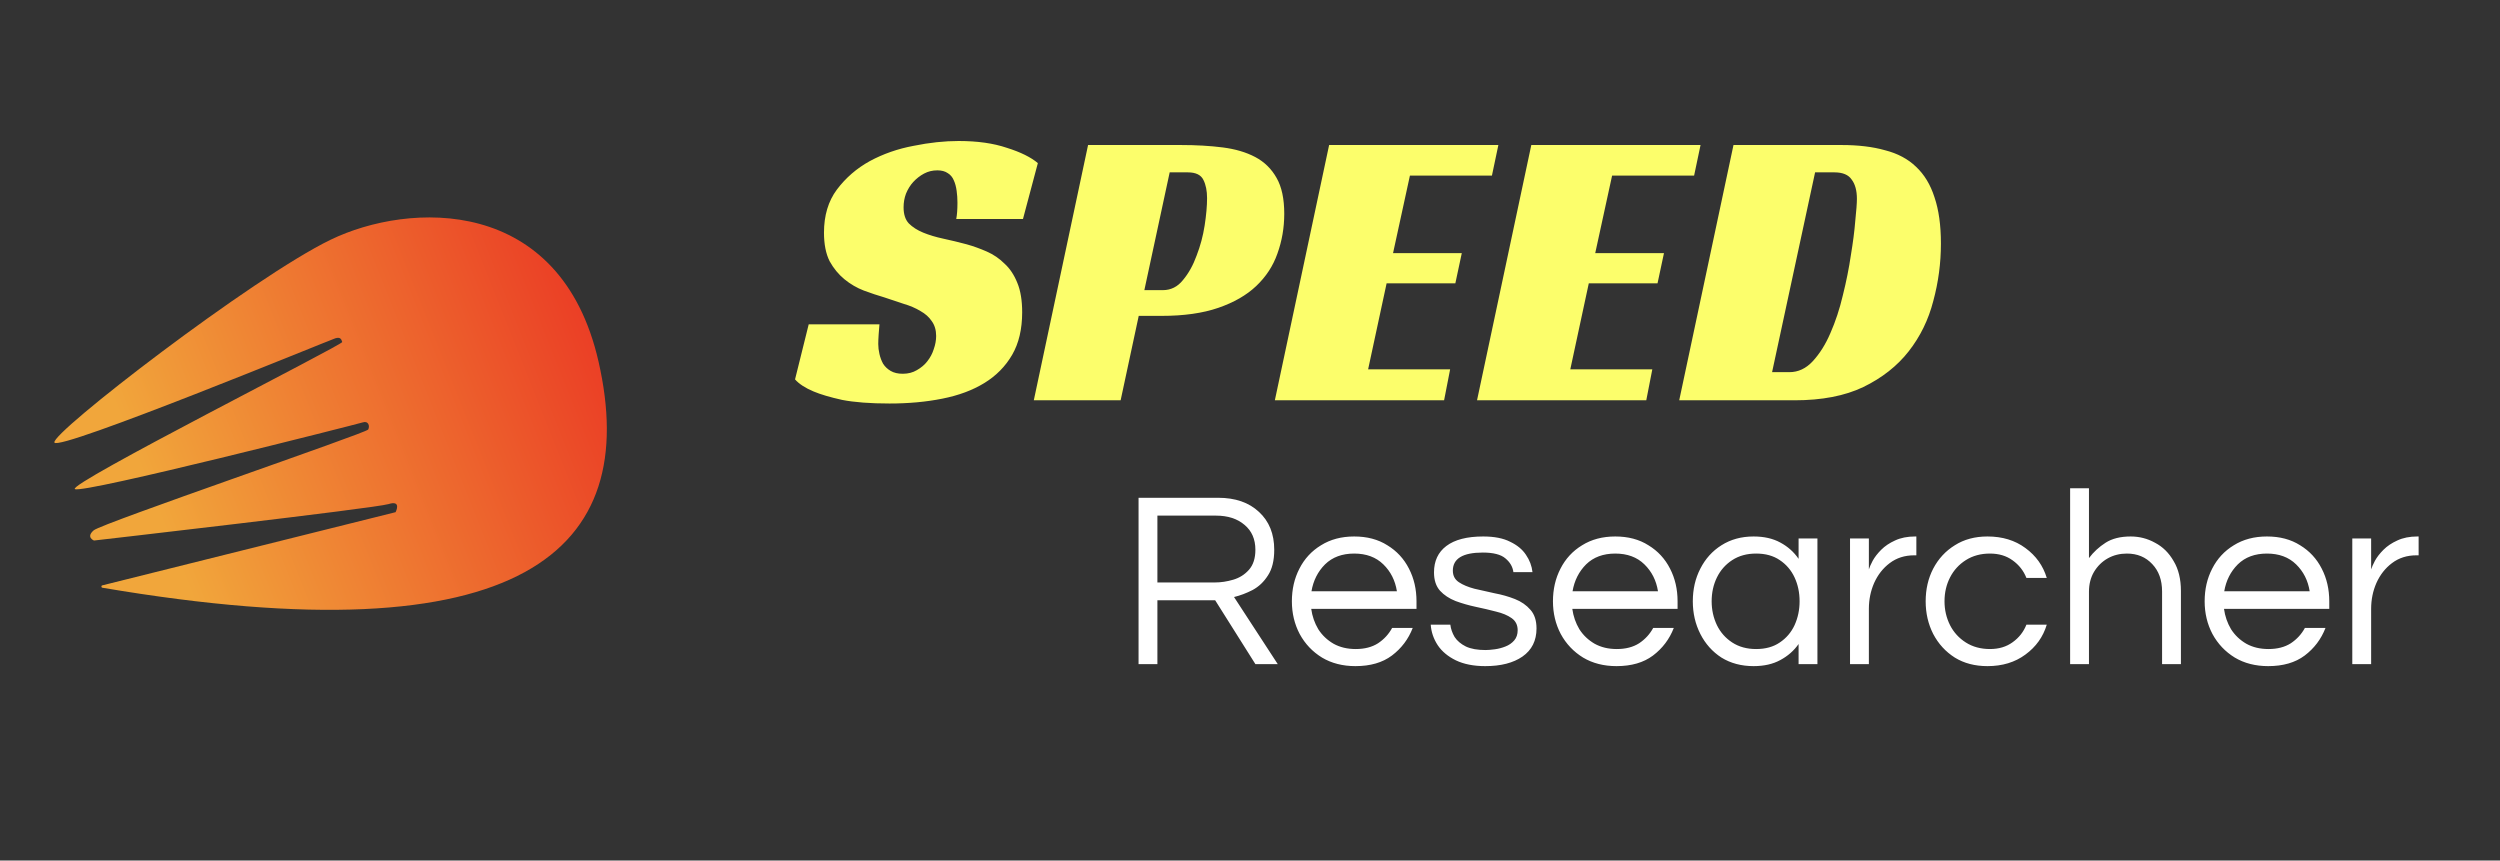
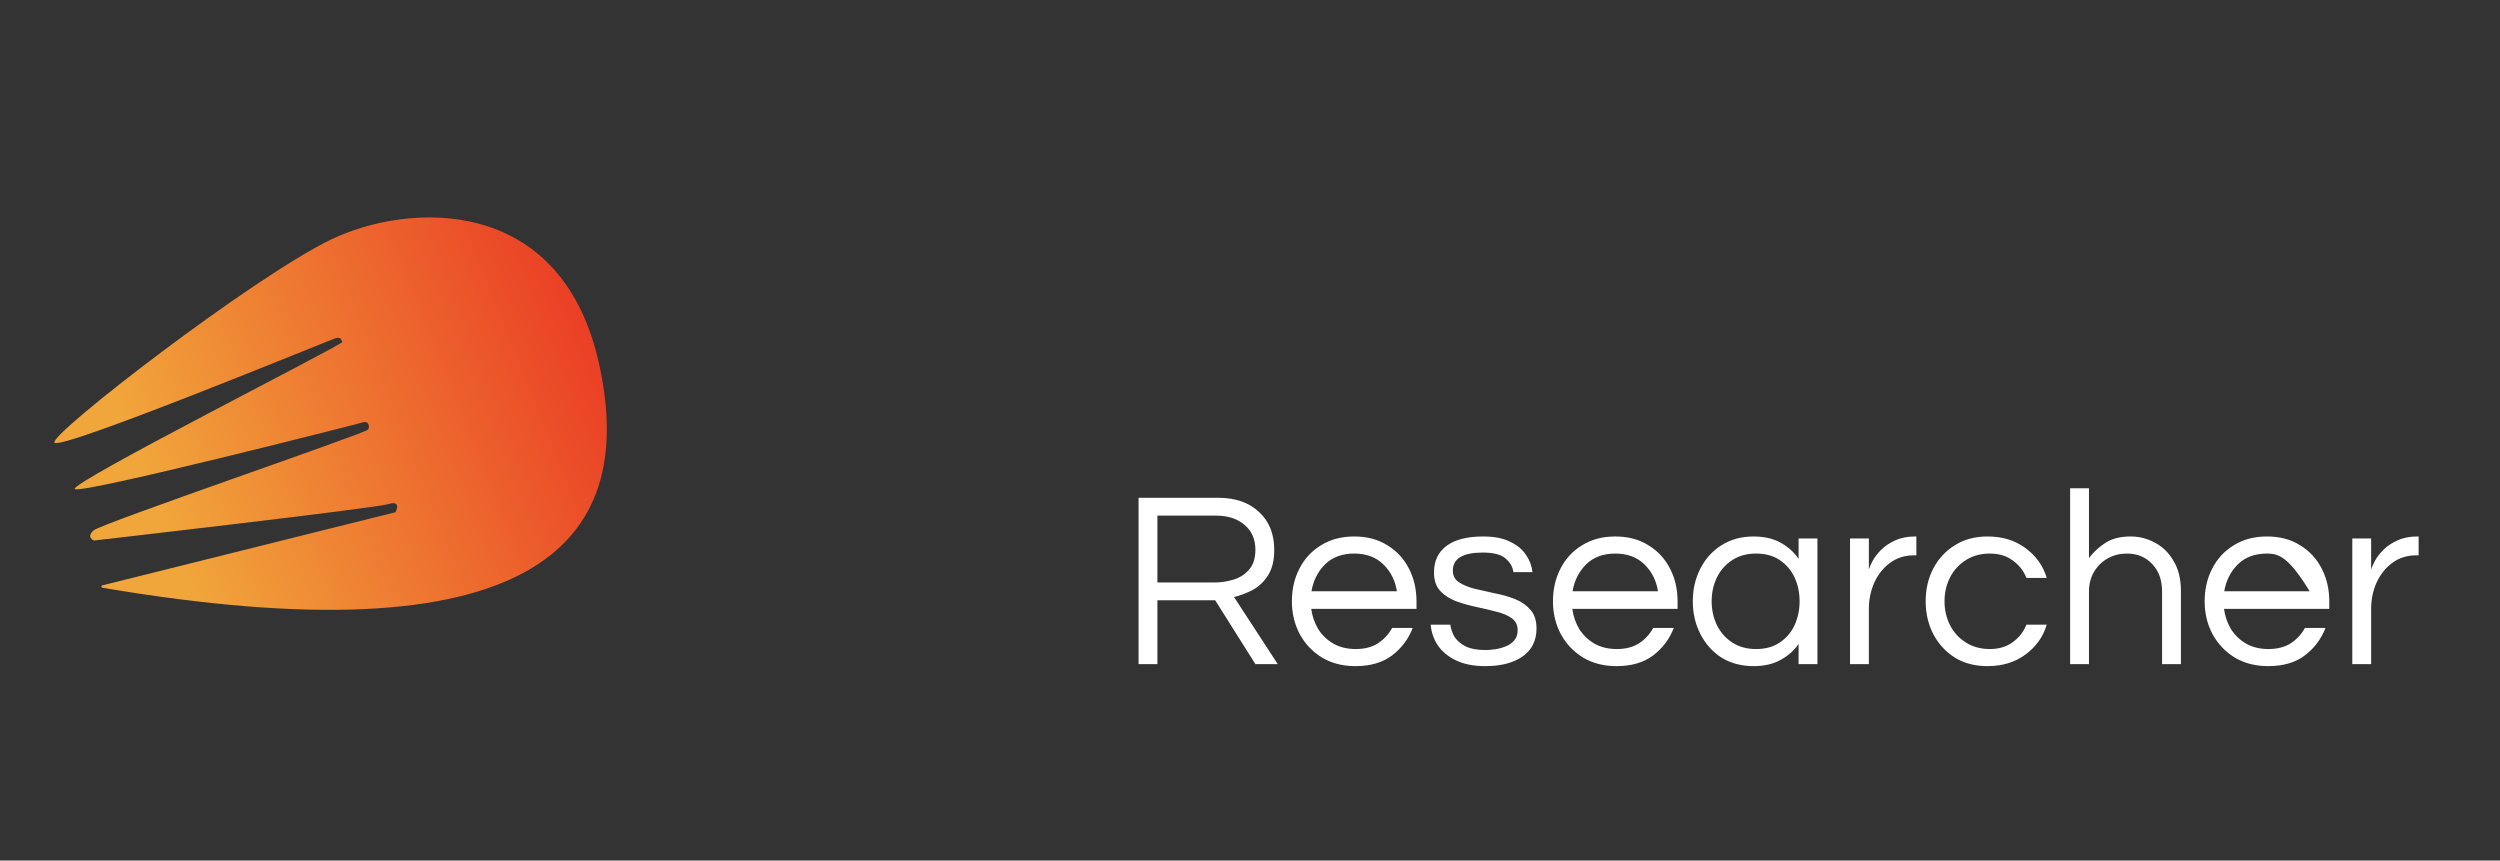
<svg xmlns="http://www.w3.org/2000/svg" width="398" height="137" viewBox="0 0 398 137" fill="none">
  <rect x="0" y="0" width="398" height="137" fill="#333333" stroke="none" />
-   <path d="M152.234 34.863C152.362 34.223 152.426 33.348 152.426 32.239C152.426 31.599 152.383 30.98 152.298 30.383C152.213 29.743 152.063 29.188 151.85 28.719C151.637 28.207 151.317 27.823 150.89 27.567C150.463 27.268 149.909 27.119 149.226 27.119C148.458 27.119 147.754 27.29 147.114 27.631C146.474 27.972 145.898 28.42 145.386 28.975C144.917 29.487 144.533 30.106 144.234 30.831C143.978 31.514 143.85 32.239 143.85 33.007C143.85 34.116 144.127 34.97 144.682 35.567C145.279 36.164 146.047 36.655 146.986 37.039C147.925 37.423 148.991 37.743 150.186 37.999C151.381 38.255 152.618 38.554 153.898 38.895C154.965 39.194 156.031 39.578 157.098 40.047C158.165 40.516 159.103 41.156 159.914 41.967C160.767 42.735 161.45 43.759 161.962 45.039C162.474 46.276 162.73 47.834 162.73 49.711C162.73 52.399 162.197 54.66 161.13 56.495C160.063 58.33 158.591 59.823 156.714 60.975C154.837 62.127 152.597 62.959 149.994 63.471C147.434 63.983 144.639 64.239 141.61 64.239C138.538 64.239 136.021 64.047 134.058 63.663C132.138 63.236 130.623 62.788 129.514 62.319C128.191 61.764 127.21 61.124 126.57 60.399L128.746 51.631H140.01C139.967 52.015 139.925 52.548 139.882 53.231C139.839 53.871 139.818 54.383 139.818 54.767C139.818 55.279 139.882 55.812 140.01 56.367C140.138 56.922 140.33 57.434 140.586 57.903C140.885 58.372 141.29 58.756 141.802 59.055C142.314 59.354 142.954 59.503 143.722 59.503C144.575 59.503 145.322 59.311 145.962 58.927C146.645 58.543 147.199 58.074 147.626 57.519C148.095 56.922 148.437 56.282 148.65 55.599C148.906 54.874 149.034 54.17 149.034 53.487C149.034 52.548 148.799 51.759 148.33 51.119C147.903 50.479 147.306 49.946 146.538 49.519C145.77 49.05 144.874 48.666 143.85 48.367C142.869 48.026 141.845 47.684 140.778 47.343C139.754 47.044 138.666 46.682 137.514 46.255C136.405 45.828 135.381 45.231 134.442 44.463C133.503 43.695 132.714 42.735 132.074 41.583C131.477 40.388 131.178 38.874 131.178 37.039C131.178 34.308 131.861 32.026 133.226 30.191C134.634 28.314 136.383 26.799 138.474 25.647C140.607 24.495 142.933 23.684 145.45 23.215C147.967 22.703 150.357 22.447 152.618 22.447C155.605 22.447 158.165 22.81 160.298 23.535C162.474 24.218 164.117 25.028 165.226 25.967L162.858 34.863H152.234ZM185.125 46.191C186.405 46.191 187.471 45.658 188.325 44.591C189.221 43.524 189.946 42.223 190.501 40.687C191.098 39.151 191.525 37.551 191.781 35.887C192.037 34.223 192.165 32.772 192.165 31.535C192.165 30.383 191.973 29.423 191.589 28.655C191.205 27.844 190.373 27.439 189.093 27.439H186.213L182.181 46.191H185.125ZM181.285 50.287L178.405 63.727H164.581L173.221 23.087H188.005C190.437 23.087 192.655 23.215 194.661 23.471C196.666 23.727 198.394 24.239 199.845 25.007C201.295 25.775 202.426 26.884 203.237 28.335C204.047 29.743 204.453 31.642 204.453 34.031C204.453 36.25 204.09 38.362 203.365 40.367C202.682 42.33 201.551 44.058 199.973 45.551C198.437 47.002 196.431 48.154 193.957 49.007C191.482 49.86 188.474 50.287 184.933 50.287H181.285ZM211.596 23.087H238.54L237.516 27.951H224.46L221.772 40.303H232.716L231.692 45.103H220.748L217.804 58.799H230.86L229.9 63.727H202.956L211.596 23.087ZM243.783 23.087H270.727L269.703 27.951H256.647L253.959 40.303H264.903L263.879 45.103H252.935L249.991 58.799H263.047L262.087 63.727H235.143L243.783 23.087ZM267.331 63.727L275.971 23.087H293.187C295.832 23.087 298.136 23.364 300.099 23.919C302.104 24.431 303.747 25.306 305.027 26.543C306.349 27.78 307.331 29.402 307.971 31.407C308.653 33.412 308.995 35.866 308.995 38.767C308.995 41.882 308.589 44.932 307.779 47.919C307.011 50.906 305.709 53.572 303.875 55.919C302.04 58.266 299.629 60.164 296.643 61.615C293.699 63.023 290.051 63.727 285.699 63.727H267.331ZM284.867 59.247C286.275 59.247 287.512 58.671 288.579 57.519C289.688 56.324 290.627 54.831 291.395 53.039C292.205 51.204 292.867 49.199 293.379 47.023C293.933 44.804 294.36 42.671 294.659 40.623C295 38.575 295.235 36.74 295.363 35.119C295.533 33.498 295.619 32.346 295.619 31.663C295.619 30.34 295.341 29.316 294.787 28.591C294.275 27.823 293.357 27.439 292.035 27.439H288.963L282.115 59.247H284.867Z" fill="#FCFE6B" />
-   <path d="M181.258 105.727V79.247H193.938C196.658 79.247 198.818 79.994 200.418 81.487C202.045 82.98 202.858 84.994 202.858 87.527C202.858 89.234 202.525 90.594 201.858 91.607C201.218 92.62 200.405 93.394 199.418 93.927C198.431 94.434 197.445 94.807 196.458 95.047L203.418 105.727H199.858L193.458 95.567H184.258V105.727H181.258ZM184.258 92.727H193.418C194.378 92.727 195.351 92.58 196.338 92.287C197.325 91.994 198.151 91.474 198.818 90.727C199.511 89.954 199.858 88.887 199.858 87.527C199.858 85.847 199.285 84.527 198.138 83.567C196.991 82.58 195.471 82.087 193.578 82.087H184.258V92.727ZM215.787 106.047C213.76 106.047 211.987 105.594 210.467 104.687C208.947 103.754 207.76 102.5 206.907 100.927C206.08 99.354 205.667 97.62 205.667 95.727C205.667 93.807 206.067 92.074 206.867 90.527C207.667 88.954 208.814 87.714 210.307 86.807C211.8 85.874 213.56 85.407 215.587 85.407C217.64 85.407 219.4 85.874 220.867 86.807C222.36 87.714 223.507 88.954 224.307 90.527C225.107 92.074 225.507 93.807 225.507 95.727V96.927H208.747C208.907 98.1 209.28 99.18 209.867 100.167C210.48 101.127 211.294 101.9 212.307 102.487C213.32 103.047 214.494 103.327 215.827 103.327C217.24 103.327 218.427 103.02 219.387 102.407C220.347 101.767 221.094 100.954 221.627 99.967H224.907C224.214 101.754 223.107 103.22 221.587 104.367C220.094 105.487 218.16 106.047 215.787 106.047ZM208.787 94.127H222.387C222.12 92.42 221.4 90.994 220.227 89.847C219.054 88.7 217.507 88.127 215.587 88.127C213.667 88.127 212.12 88.7 210.947 89.847C209.8 90.994 209.08 92.42 208.787 94.127ZM236.453 106.047C234.613 106.047 233.053 105.74 231.773 105.127C230.519 104.514 229.559 103.714 228.893 102.727C228.226 101.714 227.853 100.62 227.773 99.447H230.893C230.973 100.114 231.199 100.767 231.573 101.407C231.973 102.02 232.573 102.527 233.373 102.927C234.173 103.3 235.213 103.487 236.493 103.487C236.893 103.487 237.386 103.447 237.973 103.367C238.559 103.287 239.119 103.14 239.653 102.927C240.213 102.714 240.679 102.394 241.053 101.967C241.426 101.54 241.613 100.994 241.613 100.327C241.613 99.5 241.293 98.86 240.653 98.407C240.013 97.954 239.186 97.607 238.173 97.367C237.159 97.1 236.079 96.847 234.933 96.607C233.813 96.367 232.746 96.06 231.733 95.687C230.719 95.287 229.893 94.74 229.253 94.047C228.613 93.327 228.293 92.354 228.293 91.127C228.293 89.314 228.946 87.914 230.253 86.927C231.586 85.914 233.546 85.407 236.133 85.407C237.893 85.407 239.319 85.687 240.413 86.247C241.533 86.78 242.373 87.474 242.933 88.327C243.519 89.18 243.866 90.1 243.973 91.087H240.933C240.826 90.234 240.399 89.5 239.653 88.887C238.933 88.274 237.733 87.967 236.053 87.967C232.879 87.967 231.293 88.927 231.293 90.847C231.293 91.647 231.613 92.26 232.253 92.687C232.893 93.114 233.719 93.46 234.733 93.727C235.746 93.967 236.813 94.207 237.933 94.447C239.079 94.66 240.159 94.967 241.173 95.367C242.186 95.767 243.013 96.34 243.653 97.087C244.293 97.807 244.613 98.794 244.613 100.047C244.613 101.994 243.866 103.487 242.373 104.527C240.906 105.54 238.933 106.047 236.453 106.047ZM257.35 106.047C255.323 106.047 253.55 105.594 252.03 104.687C250.51 103.754 249.323 102.5 248.47 100.927C247.643 99.354 247.23 97.62 247.23 95.727C247.23 93.807 247.63 92.074 248.43 90.527C249.23 88.954 250.376 87.714 251.87 86.807C253.363 85.874 255.123 85.407 257.15 85.407C259.203 85.407 260.963 85.874 262.43 86.807C263.923 87.714 265.07 88.954 265.87 90.527C266.67 92.074 267.07 93.807 267.07 95.727V96.927H250.31C250.47 98.1 250.843 99.18 251.43 100.167C252.043 101.127 252.856 101.9 253.87 102.487C254.883 103.047 256.056 103.327 257.39 103.327C258.803 103.327 259.99 103.02 260.95 102.407C261.91 101.767 262.656 100.954 263.19 99.967H266.47C265.776 101.754 264.67 103.22 263.15 104.367C261.656 105.487 259.723 106.047 257.35 106.047ZM250.35 94.127H263.95C263.683 92.42 262.963 90.994 261.79 89.847C260.616 88.7 259.07 88.127 257.15 88.127C255.23 88.127 253.683 88.7 252.51 89.847C251.363 90.994 250.643 92.42 250.35 94.127ZM279.175 106.047C277.229 106.047 275.522 105.594 274.055 104.687C272.615 103.754 271.495 102.5 270.695 100.927C269.895 99.354 269.495 97.62 269.495 95.727C269.495 93.807 269.895 92.074 270.695 90.527C271.495 88.954 272.615 87.714 274.055 86.807C275.522 85.874 277.229 85.407 279.175 85.407C280.829 85.407 282.242 85.727 283.415 86.367C284.615 87.007 285.589 87.874 286.335 88.967V85.727H289.335V105.727H286.335V102.527C285.589 103.594 284.615 104.447 283.415 105.087C282.242 105.727 280.829 106.047 279.175 106.047ZM279.575 103.327C281.069 103.327 282.322 102.98 283.335 102.287C284.375 101.594 285.162 100.674 285.695 99.527C286.229 98.354 286.495 97.087 286.495 95.727C286.495 94.34 286.229 93.074 285.695 91.927C285.162 90.78 284.375 89.86 283.335 89.167C282.322 88.474 281.069 88.127 279.575 88.127C278.109 88.127 276.842 88.474 275.775 89.167C274.709 89.86 273.895 90.78 273.335 91.927C272.775 93.074 272.495 94.34 272.495 95.727C272.495 97.087 272.775 98.354 273.335 99.527C273.895 100.674 274.709 101.594 275.775 102.287C276.842 102.98 278.109 103.327 279.575 103.327ZM294.524 105.727V85.727H297.524V90.647C297.631 90.3 297.831 89.847 298.124 89.287C298.444 88.7 298.898 88.114 299.484 87.527C300.071 86.94 300.804 86.447 301.684 86.047C302.591 85.62 303.658 85.407 304.884 85.407H305.084V88.407H304.724C303.231 88.407 301.938 88.82 300.844 89.647C299.778 90.447 298.951 91.5 298.364 92.807C297.804 94.087 297.524 95.46 297.524 96.927V105.727H294.524ZM316.406 106.047C314.406 106.047 312.672 105.594 311.206 104.687C309.739 103.754 308.592 102.5 307.766 100.927C306.966 99.354 306.566 97.62 306.566 95.727C306.566 93.807 306.966 92.074 307.766 90.527C308.592 88.954 309.739 87.714 311.206 86.807C312.672 85.874 314.406 85.407 316.406 85.407C318.779 85.407 320.792 86.02 322.446 87.247C324.126 88.474 325.259 90.06 325.846 92.007H322.606C322.152 90.86 321.419 89.927 320.406 89.207C319.419 88.487 318.219 88.127 316.806 88.127C315.339 88.127 314.059 88.474 312.966 89.167C311.872 89.86 311.032 90.78 310.446 91.927C309.859 93.074 309.566 94.34 309.566 95.727C309.566 97.087 309.859 98.354 310.446 99.527C311.032 100.674 311.872 101.594 312.966 102.287C314.059 102.98 315.339 103.327 316.806 103.327C318.219 103.327 319.419 102.967 320.406 102.247C321.419 101.527 322.152 100.594 322.606 99.447H325.846C325.259 101.394 324.126 102.98 322.446 104.207C320.792 105.434 318.779 106.047 316.406 106.047ZM329.563 105.727V77.727H332.563V88.847C333.283 87.887 334.163 87.074 335.203 86.407C336.243 85.74 337.577 85.407 339.203 85.407C340.59 85.407 341.883 85.74 343.083 86.407C344.31 87.047 345.297 88.02 346.043 89.327C346.817 90.607 347.203 92.194 347.203 94.087V105.727H344.203V94.167C344.203 92.354 343.683 90.9 342.643 89.807C341.603 88.687 340.257 88.127 338.603 88.127C337.483 88.127 336.47 88.38 335.563 88.887C334.657 89.394 333.923 90.114 333.363 91.047C332.83 91.954 332.563 93.007 332.563 94.207V105.727H329.563ZM361.1 106.047C359.073 106.047 357.3 105.594 355.78 104.687C354.26 103.754 353.073 102.5 352.22 100.927C351.393 99.354 350.98 97.62 350.98 95.727C350.98 93.807 351.38 92.074 352.18 90.527C352.98 88.954 354.126 87.714 355.62 86.807C357.113 85.874 358.873 85.407 360.9 85.407C362.953 85.407 364.713 85.874 366.18 86.807C367.673 87.714 368.82 88.954 369.62 90.527C370.42 92.074 370.82 93.807 370.82 95.727V96.927H354.06C354.22 98.1 354.593 99.18 355.18 100.167C355.793 101.127 356.606 101.9 357.62 102.487C358.633 103.047 359.806 103.327 361.14 103.327C362.553 103.327 363.74 103.02 364.7 102.407C365.66 101.767 366.406 100.954 366.94 99.967H370.22C369.526 101.754 368.42 103.22 366.9 104.367C365.406 105.487 363.473 106.047 361.1 106.047ZM354.1 94.127H367.7C367.433 92.42 366.713 90.994 365.54 89.847C364.366 88.7 362.82 88.127 360.9 88.127C358.98 88.127 357.433 88.7 356.26 89.847C355.113 90.994 354.393 92.42 354.1 94.127ZM374.485 105.727V85.727H377.485V90.647C377.592 90.3 377.792 89.847 378.085 89.287C378.405 88.7 378.859 88.114 379.445 87.527C380.032 86.94 380.765 86.447 381.645 86.047C382.552 85.62 383.619 85.407 384.845 85.407H385.045V88.407H384.685C383.192 88.407 381.899 88.82 380.805 89.647C379.739 90.447 378.912 91.5 378.325 92.807C377.765 94.087 377.485 95.46 377.485 96.927V105.727H374.485Z" fill="white" />
+   <path d="M181.258 105.727V79.247H193.938C196.658 79.247 198.818 79.994 200.418 81.487C202.045 82.98 202.858 84.994 202.858 87.527C202.858 89.234 202.525 90.594 201.858 91.607C201.218 92.62 200.405 93.394 199.418 93.927C198.431 94.434 197.445 94.807 196.458 95.047L203.418 105.727H199.858L193.458 95.567H184.258V105.727H181.258ZM184.258 92.727H193.418C194.378 92.727 195.351 92.58 196.338 92.287C197.325 91.994 198.151 91.474 198.818 90.727C199.511 89.954 199.858 88.887 199.858 87.527C199.858 85.847 199.285 84.527 198.138 83.567C196.991 82.58 195.471 82.087 193.578 82.087H184.258V92.727ZM215.787 106.047C213.76 106.047 211.987 105.594 210.467 104.687C208.947 103.754 207.76 102.5 206.907 100.927C206.08 99.354 205.667 97.62 205.667 95.727C205.667 93.807 206.067 92.074 206.867 90.527C207.667 88.954 208.814 87.714 210.307 86.807C211.8 85.874 213.56 85.407 215.587 85.407C217.64 85.407 219.4 85.874 220.867 86.807C222.36 87.714 223.507 88.954 224.307 90.527C225.107 92.074 225.507 93.807 225.507 95.727V96.927H208.747C208.907 98.1 209.28 99.18 209.867 100.167C210.48 101.127 211.294 101.9 212.307 102.487C213.32 103.047 214.494 103.327 215.827 103.327C217.24 103.327 218.427 103.02 219.387 102.407C220.347 101.767 221.094 100.954 221.627 99.967H224.907C224.214 101.754 223.107 103.22 221.587 104.367C220.094 105.487 218.16 106.047 215.787 106.047ZM208.787 94.127H222.387C222.12 92.42 221.4 90.994 220.227 89.847C219.054 88.7 217.507 88.127 215.587 88.127C213.667 88.127 212.12 88.7 210.947 89.847C209.8 90.994 209.08 92.42 208.787 94.127ZM236.453 106.047C234.613 106.047 233.053 105.74 231.773 105.127C230.519 104.514 229.559 103.714 228.893 102.727C228.226 101.714 227.853 100.62 227.773 99.447H230.893C230.973 100.114 231.199 100.767 231.573 101.407C231.973 102.02 232.573 102.527 233.373 102.927C234.173 103.3 235.213 103.487 236.493 103.487C236.893 103.487 237.386 103.447 237.973 103.367C238.559 103.287 239.119 103.14 239.653 102.927C240.213 102.714 240.679 102.394 241.053 101.967C241.426 101.54 241.613 100.994 241.613 100.327C241.613 99.5 241.293 98.86 240.653 98.407C240.013 97.954 239.186 97.607 238.173 97.367C237.159 97.1 236.079 96.847 234.933 96.607C233.813 96.367 232.746 96.06 231.733 95.687C230.719 95.287 229.893 94.74 229.253 94.047C228.613 93.327 228.293 92.354 228.293 91.127C228.293 89.314 228.946 87.914 230.253 86.927C231.586 85.914 233.546 85.407 236.133 85.407C237.893 85.407 239.319 85.687 240.413 86.247C241.533 86.78 242.373 87.474 242.933 88.327C243.519 89.18 243.866 90.1 243.973 91.087H240.933C240.826 90.234 240.399 89.5 239.653 88.887C238.933 88.274 237.733 87.967 236.053 87.967C232.879 87.967 231.293 88.927 231.293 90.847C231.293 91.647 231.613 92.26 232.253 92.687C232.893 93.114 233.719 93.46 234.733 93.727C235.746 93.967 236.813 94.207 237.933 94.447C239.079 94.66 240.159 94.967 241.173 95.367C242.186 95.767 243.013 96.34 243.653 97.087C244.293 97.807 244.613 98.794 244.613 100.047C244.613 101.994 243.866 103.487 242.373 104.527C240.906 105.54 238.933 106.047 236.453 106.047ZM257.35 106.047C255.323 106.047 253.55 105.594 252.03 104.687C250.51 103.754 249.323 102.5 248.47 100.927C247.643 99.354 247.23 97.62 247.23 95.727C247.23 93.807 247.63 92.074 248.43 90.527C249.23 88.954 250.376 87.714 251.87 86.807C253.363 85.874 255.123 85.407 257.15 85.407C259.203 85.407 260.963 85.874 262.43 86.807C263.923 87.714 265.07 88.954 265.87 90.527C266.67 92.074 267.07 93.807 267.07 95.727V96.927H250.31C250.47 98.1 250.843 99.18 251.43 100.167C252.043 101.127 252.856 101.9 253.87 102.487C254.883 103.047 256.056 103.327 257.39 103.327C258.803 103.327 259.99 103.02 260.95 102.407C261.91 101.767 262.656 100.954 263.19 99.967H266.47C265.776 101.754 264.67 103.22 263.15 104.367C261.656 105.487 259.723 106.047 257.35 106.047ZM250.35 94.127H263.95C263.683 92.42 262.963 90.994 261.79 89.847C260.616 88.7 259.07 88.127 257.15 88.127C255.23 88.127 253.683 88.7 252.51 89.847C251.363 90.994 250.643 92.42 250.35 94.127ZM279.175 106.047C277.229 106.047 275.522 105.594 274.055 104.687C272.615 103.754 271.495 102.5 270.695 100.927C269.895 99.354 269.495 97.62 269.495 95.727C269.495 93.807 269.895 92.074 270.695 90.527C271.495 88.954 272.615 87.714 274.055 86.807C275.522 85.874 277.229 85.407 279.175 85.407C280.829 85.407 282.242 85.727 283.415 86.367C284.615 87.007 285.589 87.874 286.335 88.967V85.727H289.335V105.727H286.335V102.527C285.589 103.594 284.615 104.447 283.415 105.087C282.242 105.727 280.829 106.047 279.175 106.047ZM279.575 103.327C281.069 103.327 282.322 102.98 283.335 102.287C284.375 101.594 285.162 100.674 285.695 99.527C286.229 98.354 286.495 97.087 286.495 95.727C286.495 94.34 286.229 93.074 285.695 91.927C285.162 90.78 284.375 89.86 283.335 89.167C282.322 88.474 281.069 88.127 279.575 88.127C278.109 88.127 276.842 88.474 275.775 89.167C274.709 89.86 273.895 90.78 273.335 91.927C272.775 93.074 272.495 94.34 272.495 95.727C272.495 97.087 272.775 98.354 273.335 99.527C273.895 100.674 274.709 101.594 275.775 102.287C276.842 102.98 278.109 103.327 279.575 103.327ZM294.524 105.727V85.727H297.524V90.647C297.631 90.3 297.831 89.847 298.124 89.287C298.444 88.7 298.898 88.114 299.484 87.527C300.071 86.94 300.804 86.447 301.684 86.047C302.591 85.62 303.658 85.407 304.884 85.407H305.084V88.407H304.724C303.231 88.407 301.938 88.82 300.844 89.647C299.778 90.447 298.951 91.5 298.364 92.807C297.804 94.087 297.524 95.46 297.524 96.927V105.727H294.524ZM316.406 106.047C314.406 106.047 312.672 105.594 311.206 104.687C309.739 103.754 308.592 102.5 307.766 100.927C306.966 99.354 306.566 97.62 306.566 95.727C306.566 93.807 306.966 92.074 307.766 90.527C308.592 88.954 309.739 87.714 311.206 86.807C312.672 85.874 314.406 85.407 316.406 85.407C318.779 85.407 320.792 86.02 322.446 87.247C324.126 88.474 325.259 90.06 325.846 92.007H322.606C322.152 90.86 321.419 89.927 320.406 89.207C319.419 88.487 318.219 88.127 316.806 88.127C315.339 88.127 314.059 88.474 312.966 89.167C311.872 89.86 311.032 90.78 310.446 91.927C309.859 93.074 309.566 94.34 309.566 95.727C309.566 97.087 309.859 98.354 310.446 99.527C311.032 100.674 311.872 101.594 312.966 102.287C314.059 102.98 315.339 103.327 316.806 103.327C318.219 103.327 319.419 102.967 320.406 102.247C321.419 101.527 322.152 100.594 322.606 99.447H325.846C325.259 101.394 324.126 102.98 322.446 104.207C320.792 105.434 318.779 106.047 316.406 106.047ZM329.563 105.727V77.727H332.563V88.847C333.283 87.887 334.163 87.074 335.203 86.407C336.243 85.74 337.577 85.407 339.203 85.407C340.59 85.407 341.883 85.74 343.083 86.407C344.31 87.047 345.297 88.02 346.043 89.327C346.817 90.607 347.203 92.194 347.203 94.087V105.727H344.203V94.167C344.203 92.354 343.683 90.9 342.643 89.807C341.603 88.687 340.257 88.127 338.603 88.127C337.483 88.127 336.47 88.38 335.563 88.887C334.657 89.394 333.923 90.114 333.363 91.047C332.83 91.954 332.563 93.007 332.563 94.207V105.727H329.563ZM361.1 106.047C359.073 106.047 357.3 105.594 355.78 104.687C354.26 103.754 353.073 102.5 352.22 100.927C351.393 99.354 350.98 97.62 350.98 95.727C350.98 93.807 351.38 92.074 352.18 90.527C352.98 88.954 354.126 87.714 355.62 86.807C357.113 85.874 358.873 85.407 360.9 85.407C362.953 85.407 364.713 85.874 366.18 86.807C367.673 87.714 368.82 88.954 369.62 90.527C370.42 92.074 370.82 93.807 370.82 95.727V96.927H354.06C354.22 98.1 354.593 99.18 355.18 100.167C355.793 101.127 356.606 101.9 357.62 102.487C358.633 103.047 359.806 103.327 361.14 103.327C362.553 103.327 363.74 103.02 364.7 102.407C365.66 101.767 366.406 100.954 366.94 99.967H370.22C369.526 101.754 368.42 103.22 366.9 104.367C365.406 105.487 363.473 106.047 361.1 106.047ZM354.1 94.127H367.7C364.366 88.7 362.82 88.127 360.9 88.127C358.98 88.127 357.433 88.7 356.26 89.847C355.113 90.994 354.393 92.42 354.1 94.127ZM374.485 105.727V85.727H377.485V90.647C377.592 90.3 377.792 89.847 378.085 89.287C378.405 88.7 378.859 88.114 379.445 87.527C380.032 86.94 380.765 86.447 381.645 86.047C382.552 85.62 383.619 85.407 384.845 85.407H385.045V88.407H384.685C383.192 88.407 381.899 88.82 380.805 89.647C379.739 90.447 378.912 91.5 378.325 92.807C377.765 94.087 377.485 95.46 377.485 96.927V105.727H374.485Z" fill="white" />
  <g clip-path="url(#clip0_503_3)">
    <path d="M16.282 93.191L62.977 81.539C62.977 81.539 64.002 79.577 61.869 80.246C59.736 80.915 14.962 86.052 14.962 86.052C14.962 86.052 13.628 85.533 14.921 84.425C16.213 83.317 58.324 68.942 58.617 68.381C58.91 67.821 58.642 66.968 57.789 67.235C56.936 67.503 13.328 78.6 11.927 77.867C10.526 77.135 54.617 54.877 54.483 54.45C54.349 54.023 54.216 53.597 53.362 53.864C52.509 54.132 9.348 71.882 8.666 70.456C7.985 69.03 40.245 44.156 52.654 38.157C65.063 32.157 89.242 30.992 95.291 57.584C102.108 87.541 83.448 104.97 16.3 93.567C16.097 93.533 16.082 93.24 16.282 93.191Z" fill="url(#paint0_linear_503_3)" />
  </g>
  <defs>
    <linearGradient id="paint0_linear_503_3" x1="25.26" y1="81.778" x2="99.353" y2="52.263" gradientUnits="userSpaceOnUse">
      <stop stop-color="#F1A63B" />
      <stop offset="1" stop-color="#EA3824" />
    </linearGradient>
    <clipPath id="clip0_503_3">
      <rect width="79.755" height="80.388" fill="white" transform="translate(0.754 85.454) rotate(-62.409)" />
    </clipPath>
  </defs>
</svg>